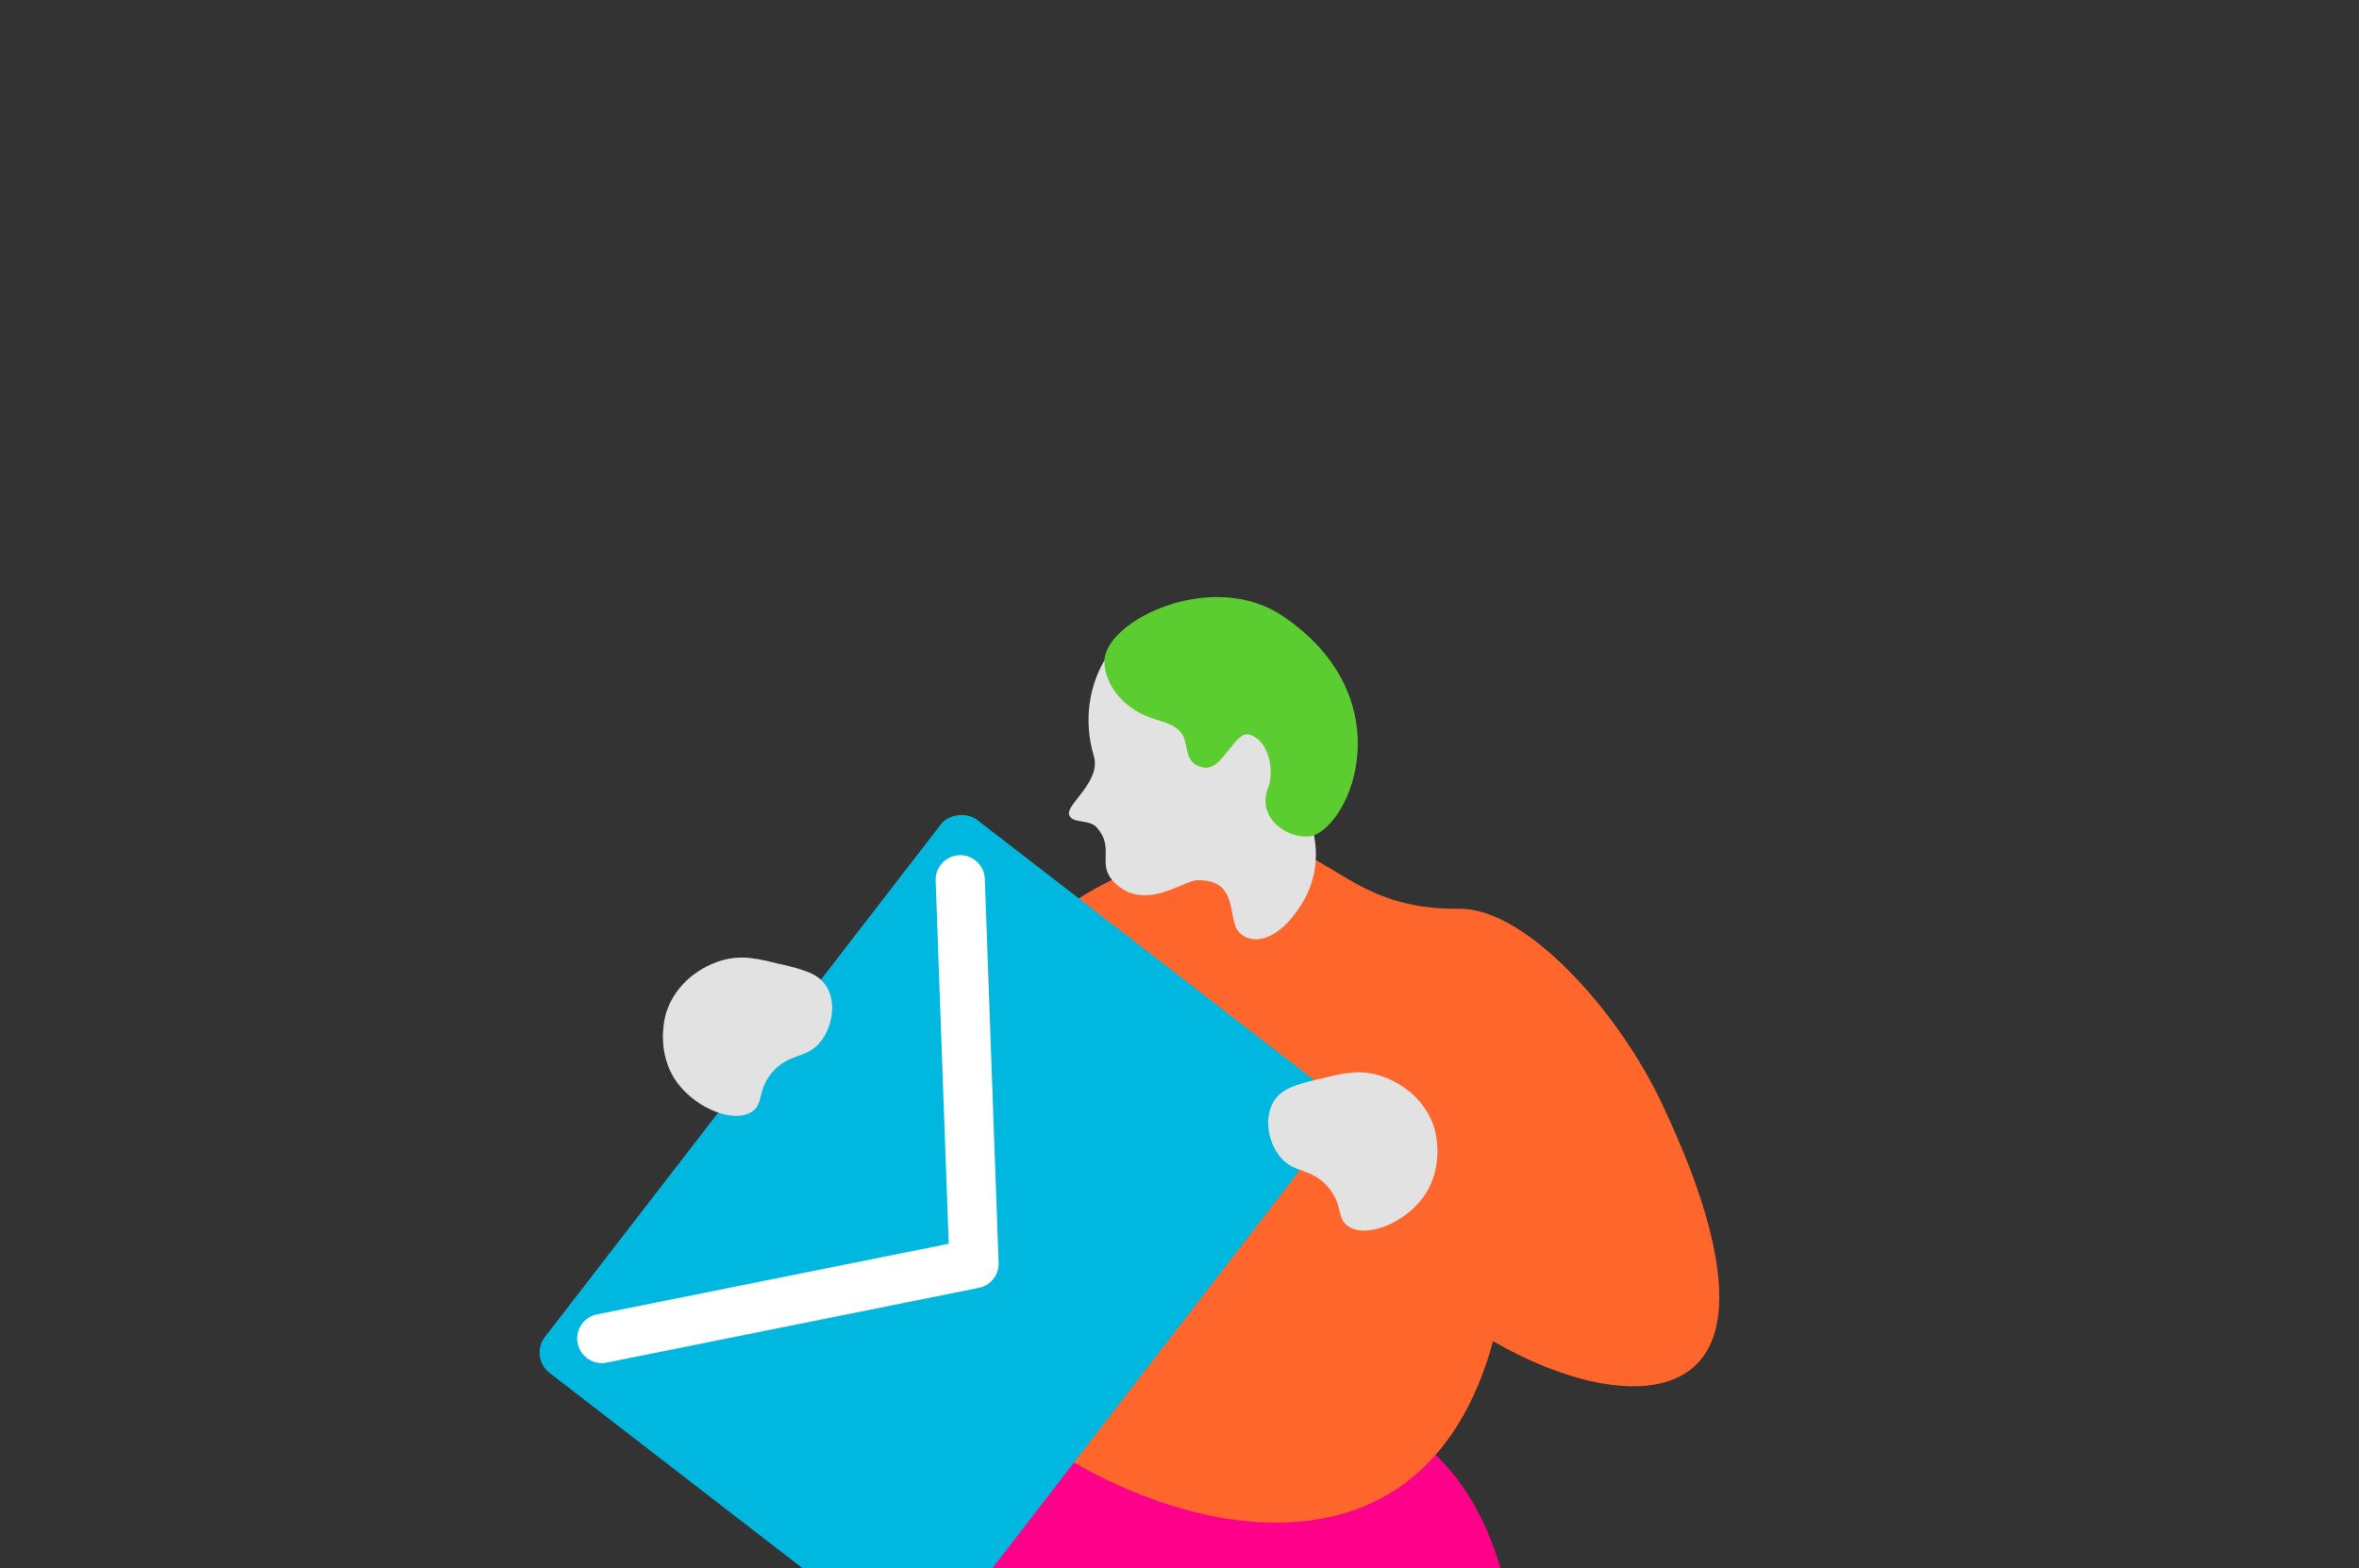
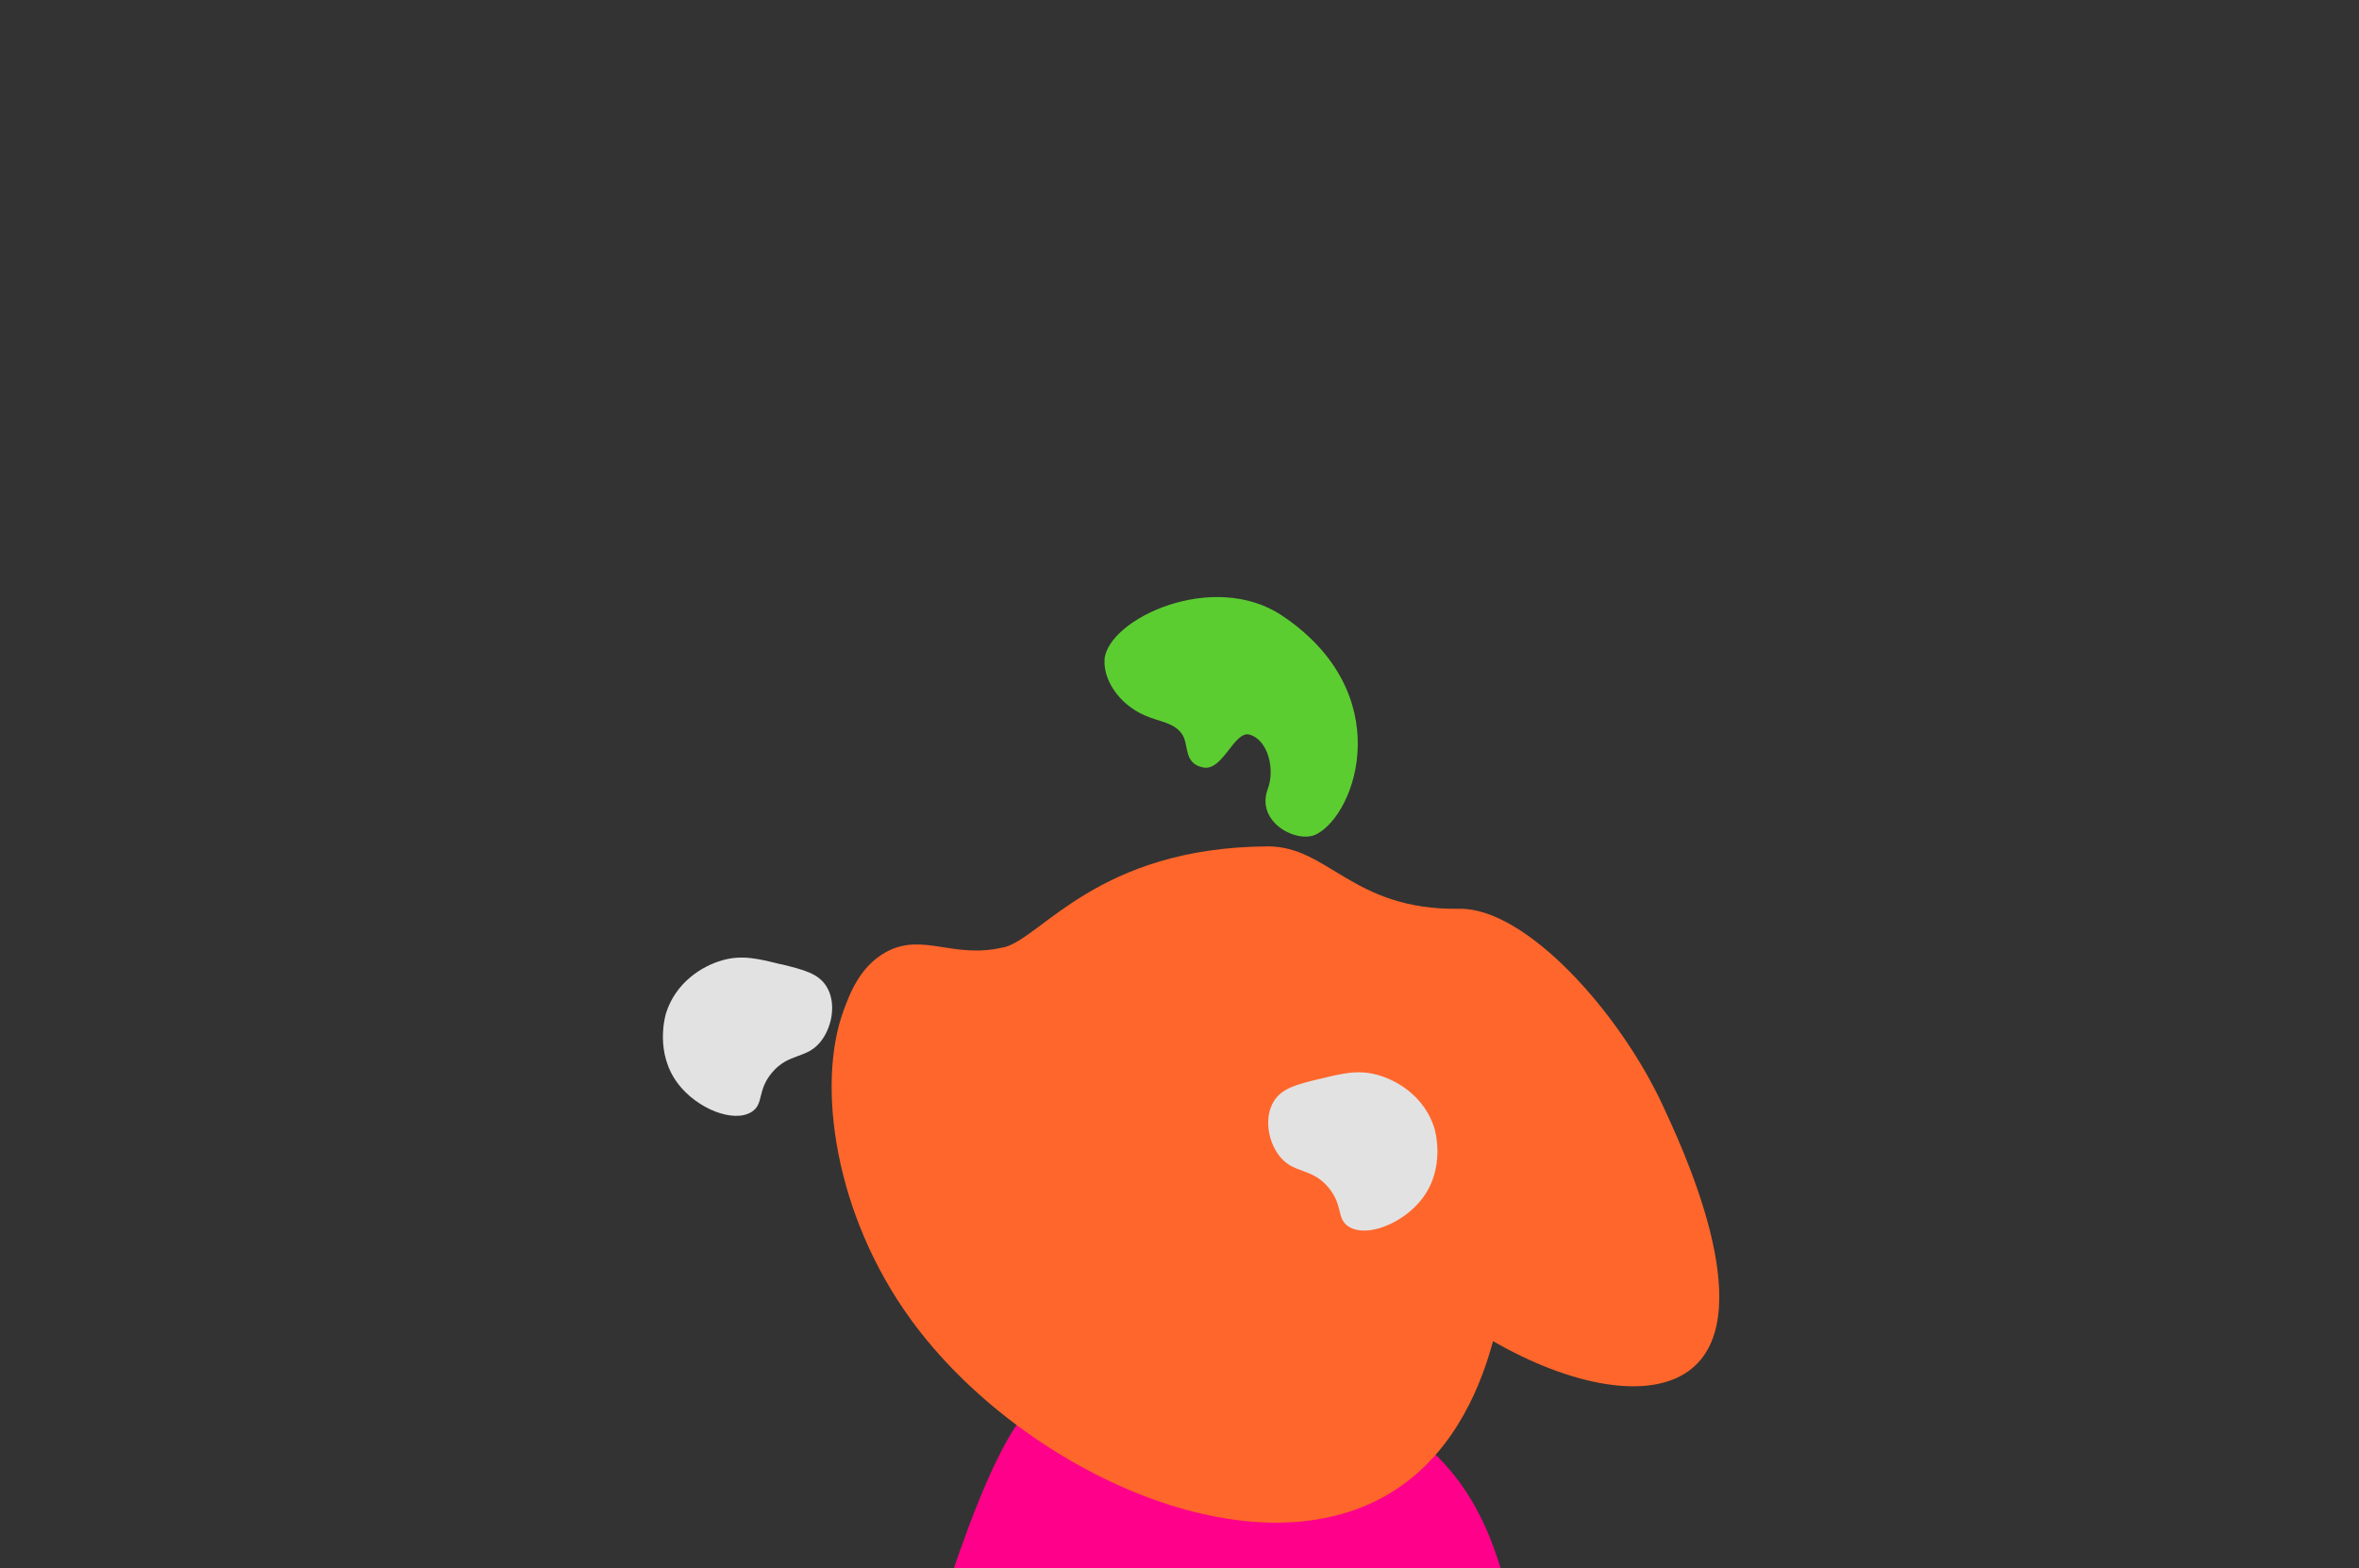
<svg xmlns="http://www.w3.org/2000/svg" id="Livello_2" data-name="Livello 2" viewBox="0 0 200 133">
  <rect x="0" y="0" width="200" height="133" fill="#333333" stroke="none" />
  <defs>
    <style>
      .cls-1 {
        clip-path: url(#clippath);
      }

      .cls-2, .cls-3 {
        fill: none;
      }

      .cls-2, .cls-4, .cls-5, .cls-6, .cls-7, .cls-8 {
        stroke-width: 0px;
      }

      .cls-3 {
        stroke: #fff;
        stroke-linecap: round;
        stroke-linejoin: round;
        stroke-width: 4.17px;
      }

      .cls-4 {
        fill: #e2e2e2;
      }

      .cls-5 {
        fill: #5ccd31;
      }

      .cls-6 {
        fill: #00b8df;
      }

      .cls-7 {
        fill: #ff662b;
      }

      .cls-8 {
        fill: #ff008a;
      }
    </style>
    <clipPath id="clippath">
      <rect class="cls-2" width="200" height="133" />
    </clipPath>
  </defs>
  <g id="Livello_1-2" data-name="Livello 1">
    <g class="cls-1">
      <g>
        <path class="cls-8" d="M117.33,120.12c3.7,2.09,7.1,5.14,9.26,10.98,1.76,4.74,2.06,7.58-1.75,23.87-2.06,8.81-3.04,13.23-2.87,15,.99,10.74,8.66,13.92,7.73,23.87-.18,1.96-.63,6.13-3.98,9.08-3.91,3.46-11.46,4.98-15.91,1.06-3.1-2.74-3.1-7.27-3.09-9.08.07-10.68-1.22-28.45-3.54-53.02-2.88,5.47-6.17,13.1-8.17,22.6-1.11,5.27-2.47,12.14-1.77,21.12.73,9.39,3.08,12.52.66,15.63-3.52,4.54-14.08,5.02-19.22.42-3.25-2.91-3.56-7.15-3.09-16.47,1.32-26.62,6.31-42.98,7.95-48.16,4.95-15.6,7.56-18.01,9.94-19.43,8.74-5.22,21.2-1.21,27.84,2.53Z" />
        <path class="cls-7" d="M85.08,80.34c3.22-.76,7.96-8.47,22.36-8.57,5.2-.04,7.22,5.44,16.29,5.29,5.59-.09,13.57,8.7,17.29,16.78,1.34,2.92,8.26,17.32,2.46,22.17-3.47,2.9-10.4,1.47-16.9-2.29-.91,3.4-3.03,9.16-8.21,12.57-11.78,7.76-31.81-1.59-41.11-14.35-6.54-8.97-8.05-20.01-5.73-26.28.51-1.39,1.38-3.72,3.59-4.93,3.12-1.7,5.67.62,9.94-.4Z" />
-         <rect class="cls-6" x="49.98" y="83.47" width="59.27" height="42.01" rx="2.17" ry="2.17" transform="translate(-51.74 103.62) rotate(-52.32)" />
        <path class="cls-4" d="M111.9,91.49c1.89-.47,3.26-.81,4.94-.33,1.73.49,3.94,1.89,4.76,4.47.05.17,1.01,3.37-1.04,6.03-1.6,2.08-4.68,3.33-6.22,2.35-1.05-.67-.44-1.78-1.7-3.3-1.47-1.78-3.02-1.11-4.24-2.78-.9-1.23-1.23-3.17-.42-4.52.68-1.13,1.91-1.44,3.91-1.93Z" />
-         <path class="cls-4" d="M66.17,81.76c-1.89-.47-3.26-.81-4.94-.33-1.73.49-3.94,1.89-4.76,4.47-.05.17-1.01,3.37,1.04,6.03,1.6,2.08,4.68,3.33,6.22,2.35,1.05-.67.44-1.78,1.7-3.3,1.47-1.78,3.02-1.11,4.24-2.78.9-1.23,1.23-3.17.42-4.52-.68-1.13-1.91-1.44-3.91-1.93Z" />
+         <path class="cls-4" d="M66.17,81.76c-1.89-.47-3.26-.81-4.94-.33-1.73.49-3.94,1.89-4.76,4.47-.05.17-1.01,3.37,1.04,6.03,1.6,2.08,4.68,3.33,6.22,2.35,1.05-.67.44-1.78,1.7-3.3,1.47-1.78,3.02-1.11,4.24-2.78.9-1.23,1.23-3.17.42-4.52-.68-1.13-1.91-1.44-3.91-1.93" />
        <g>
-           <path class="cls-4" d="M96.52,53.36c-1.21-.2-5.65,4.39-3.78,10.77.62,2.1-2.28,4.03-2.11,4.9s1.7.38,2.36,1.14c1.58,1.8-.07,3.1,1.48,4.65,2.54,2.55,5.81-.14,7.01-.18,3.63-.1,2.53,3.29,3.56,4.4s3.2.9,5.22-2.22c2.18-3.38,1.1-6.79.51-7.78-2-3.4-.24-6.05-2.18-8.5-1.2-1.51-7.6-1.65-9.19-2.55-2.16-1.22-1.58-4.42-2.89-4.64Z" />
          <path class="cls-5" d="M93.65,55.94c-.12,1.56,1.07,3.71,3.44,4.74,1.27.55,2.53.59,3.18,1.66.52.86.08,2.42,1.75,2.74,1.67.32,2.63-3.19,3.95-2.78,1.56.48,2.13,2.96,1.52,4.58-1.08,2.87,2.52,4.69,4.12,3.86,3.45-1.79,6.86-11.98-2.9-18.53-5.86-3.93-14.8.28-15.07,3.73Z" />
        </g>
-         <polyline class="cls-3" points="51.02 113.5 82.58 107.16 81.41 74.6" />
      </g>
    </g>
  </g>
</svg>